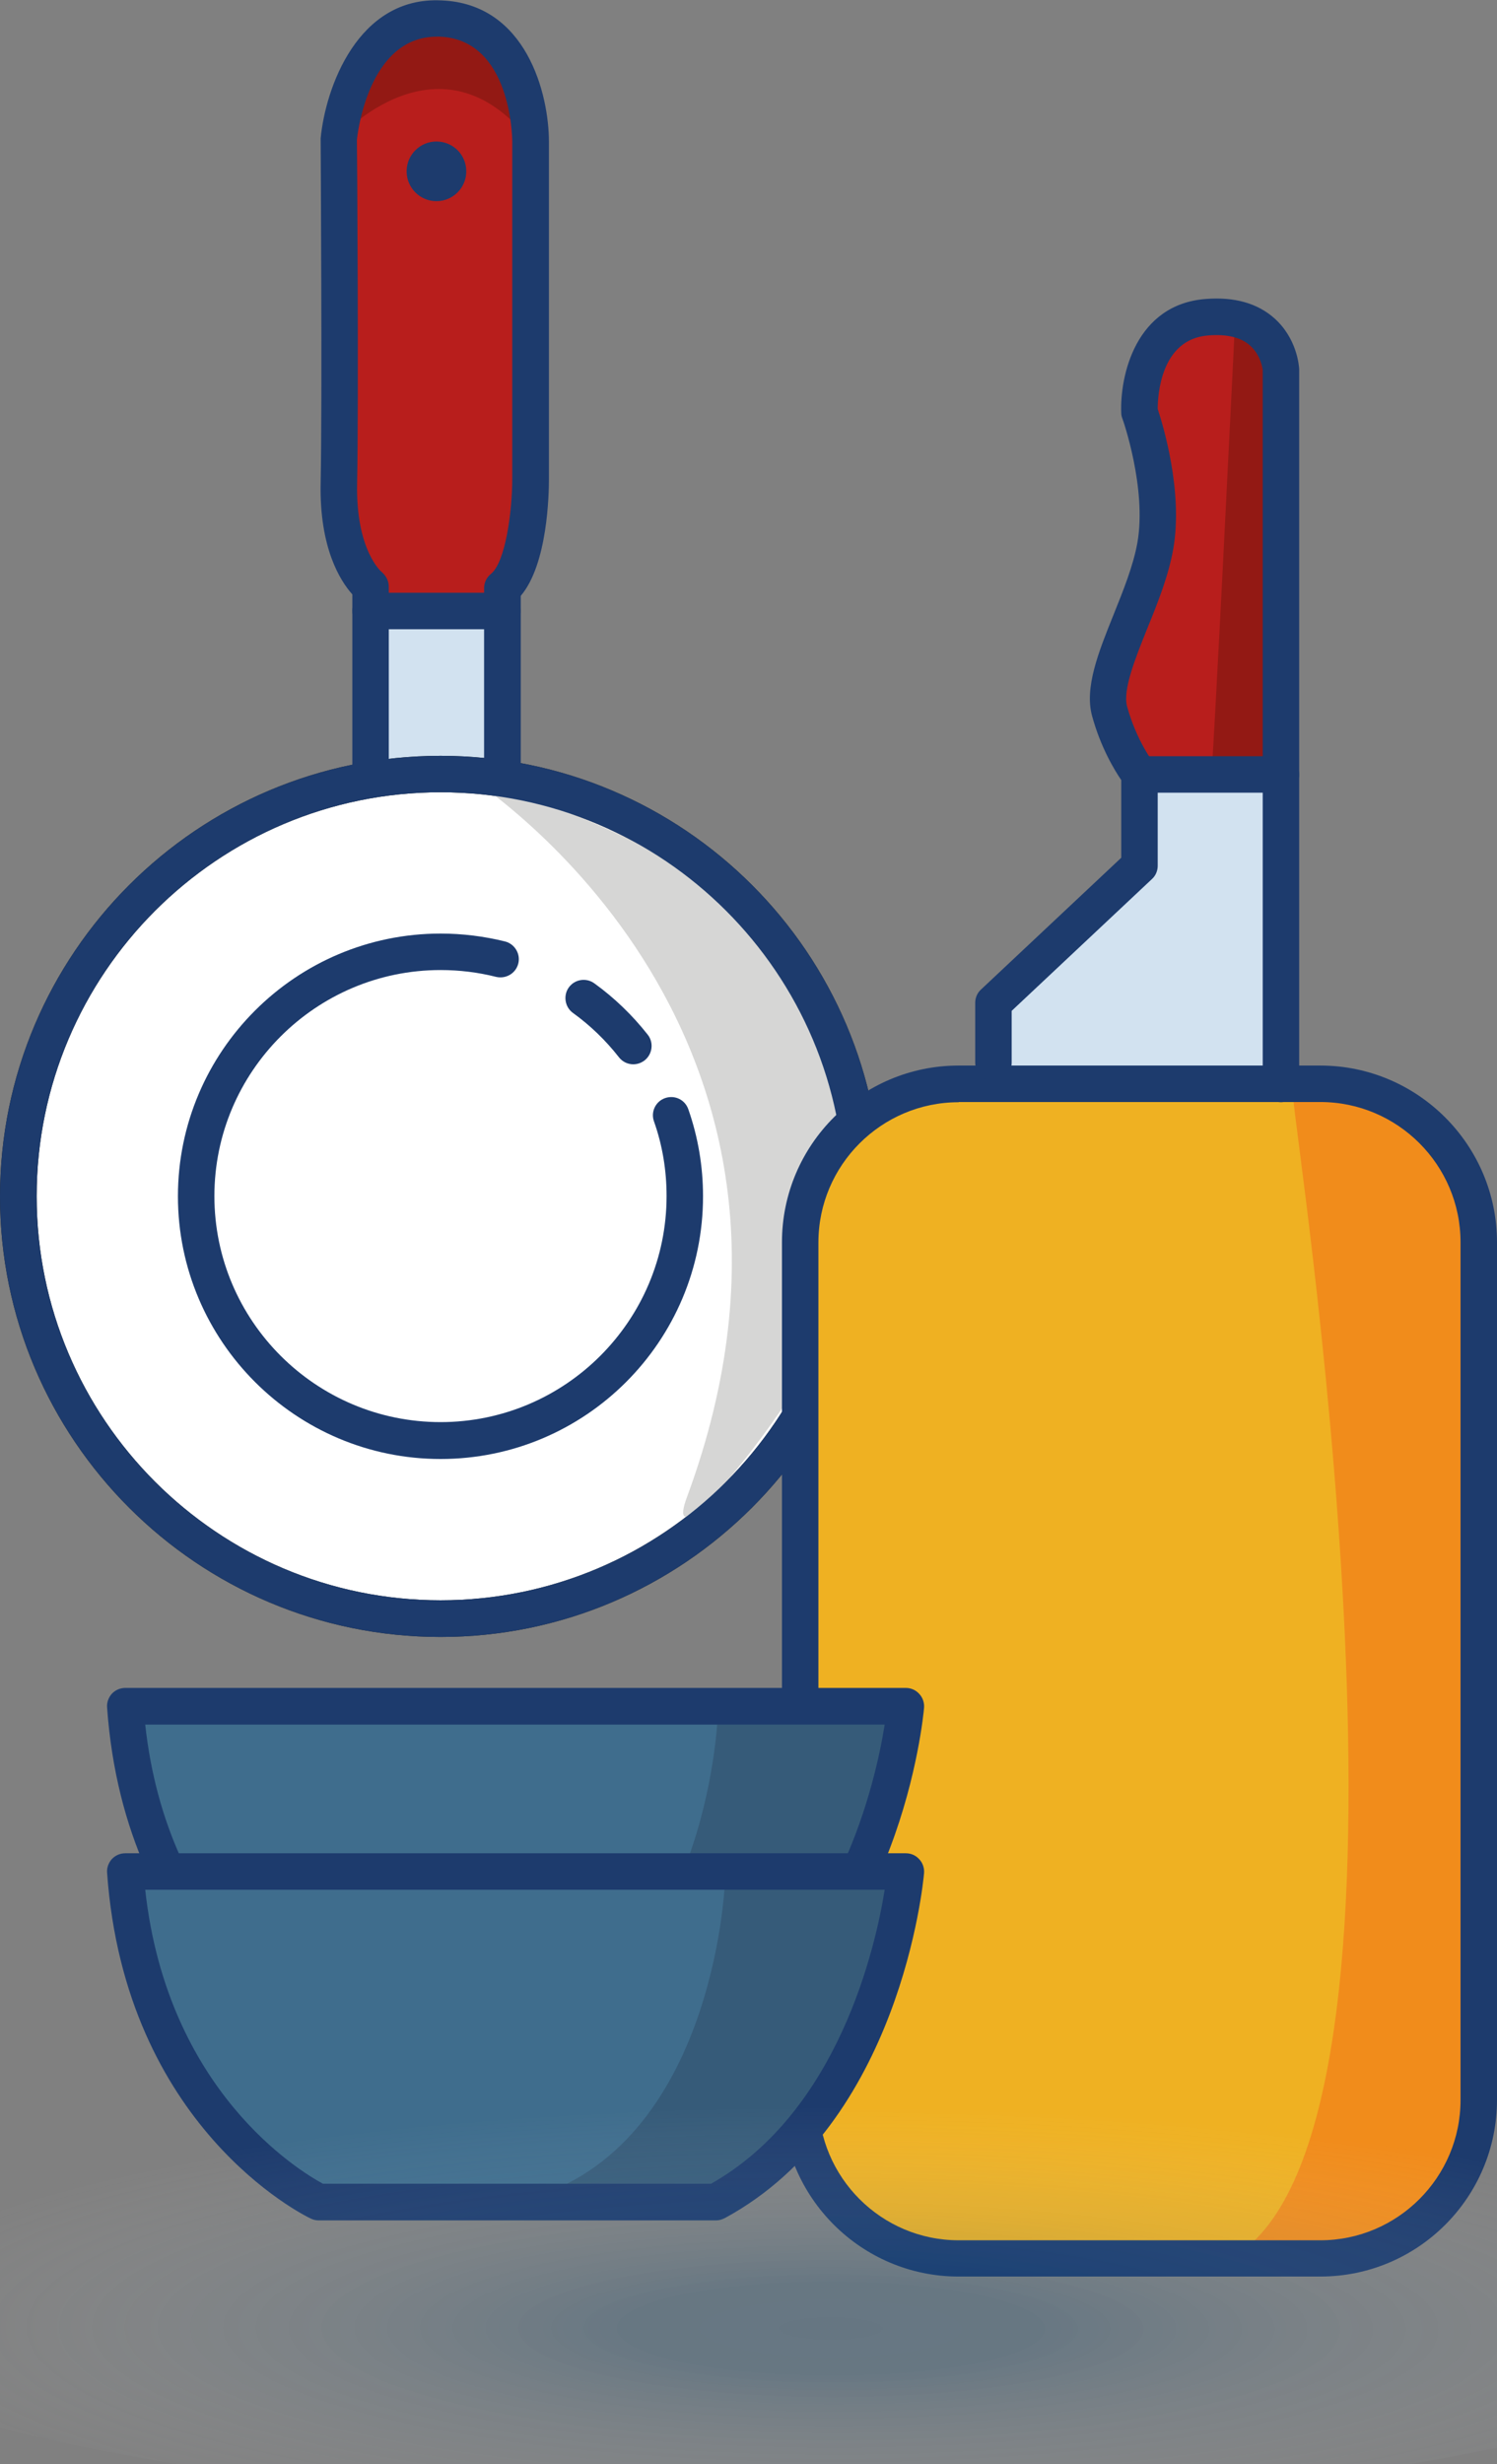
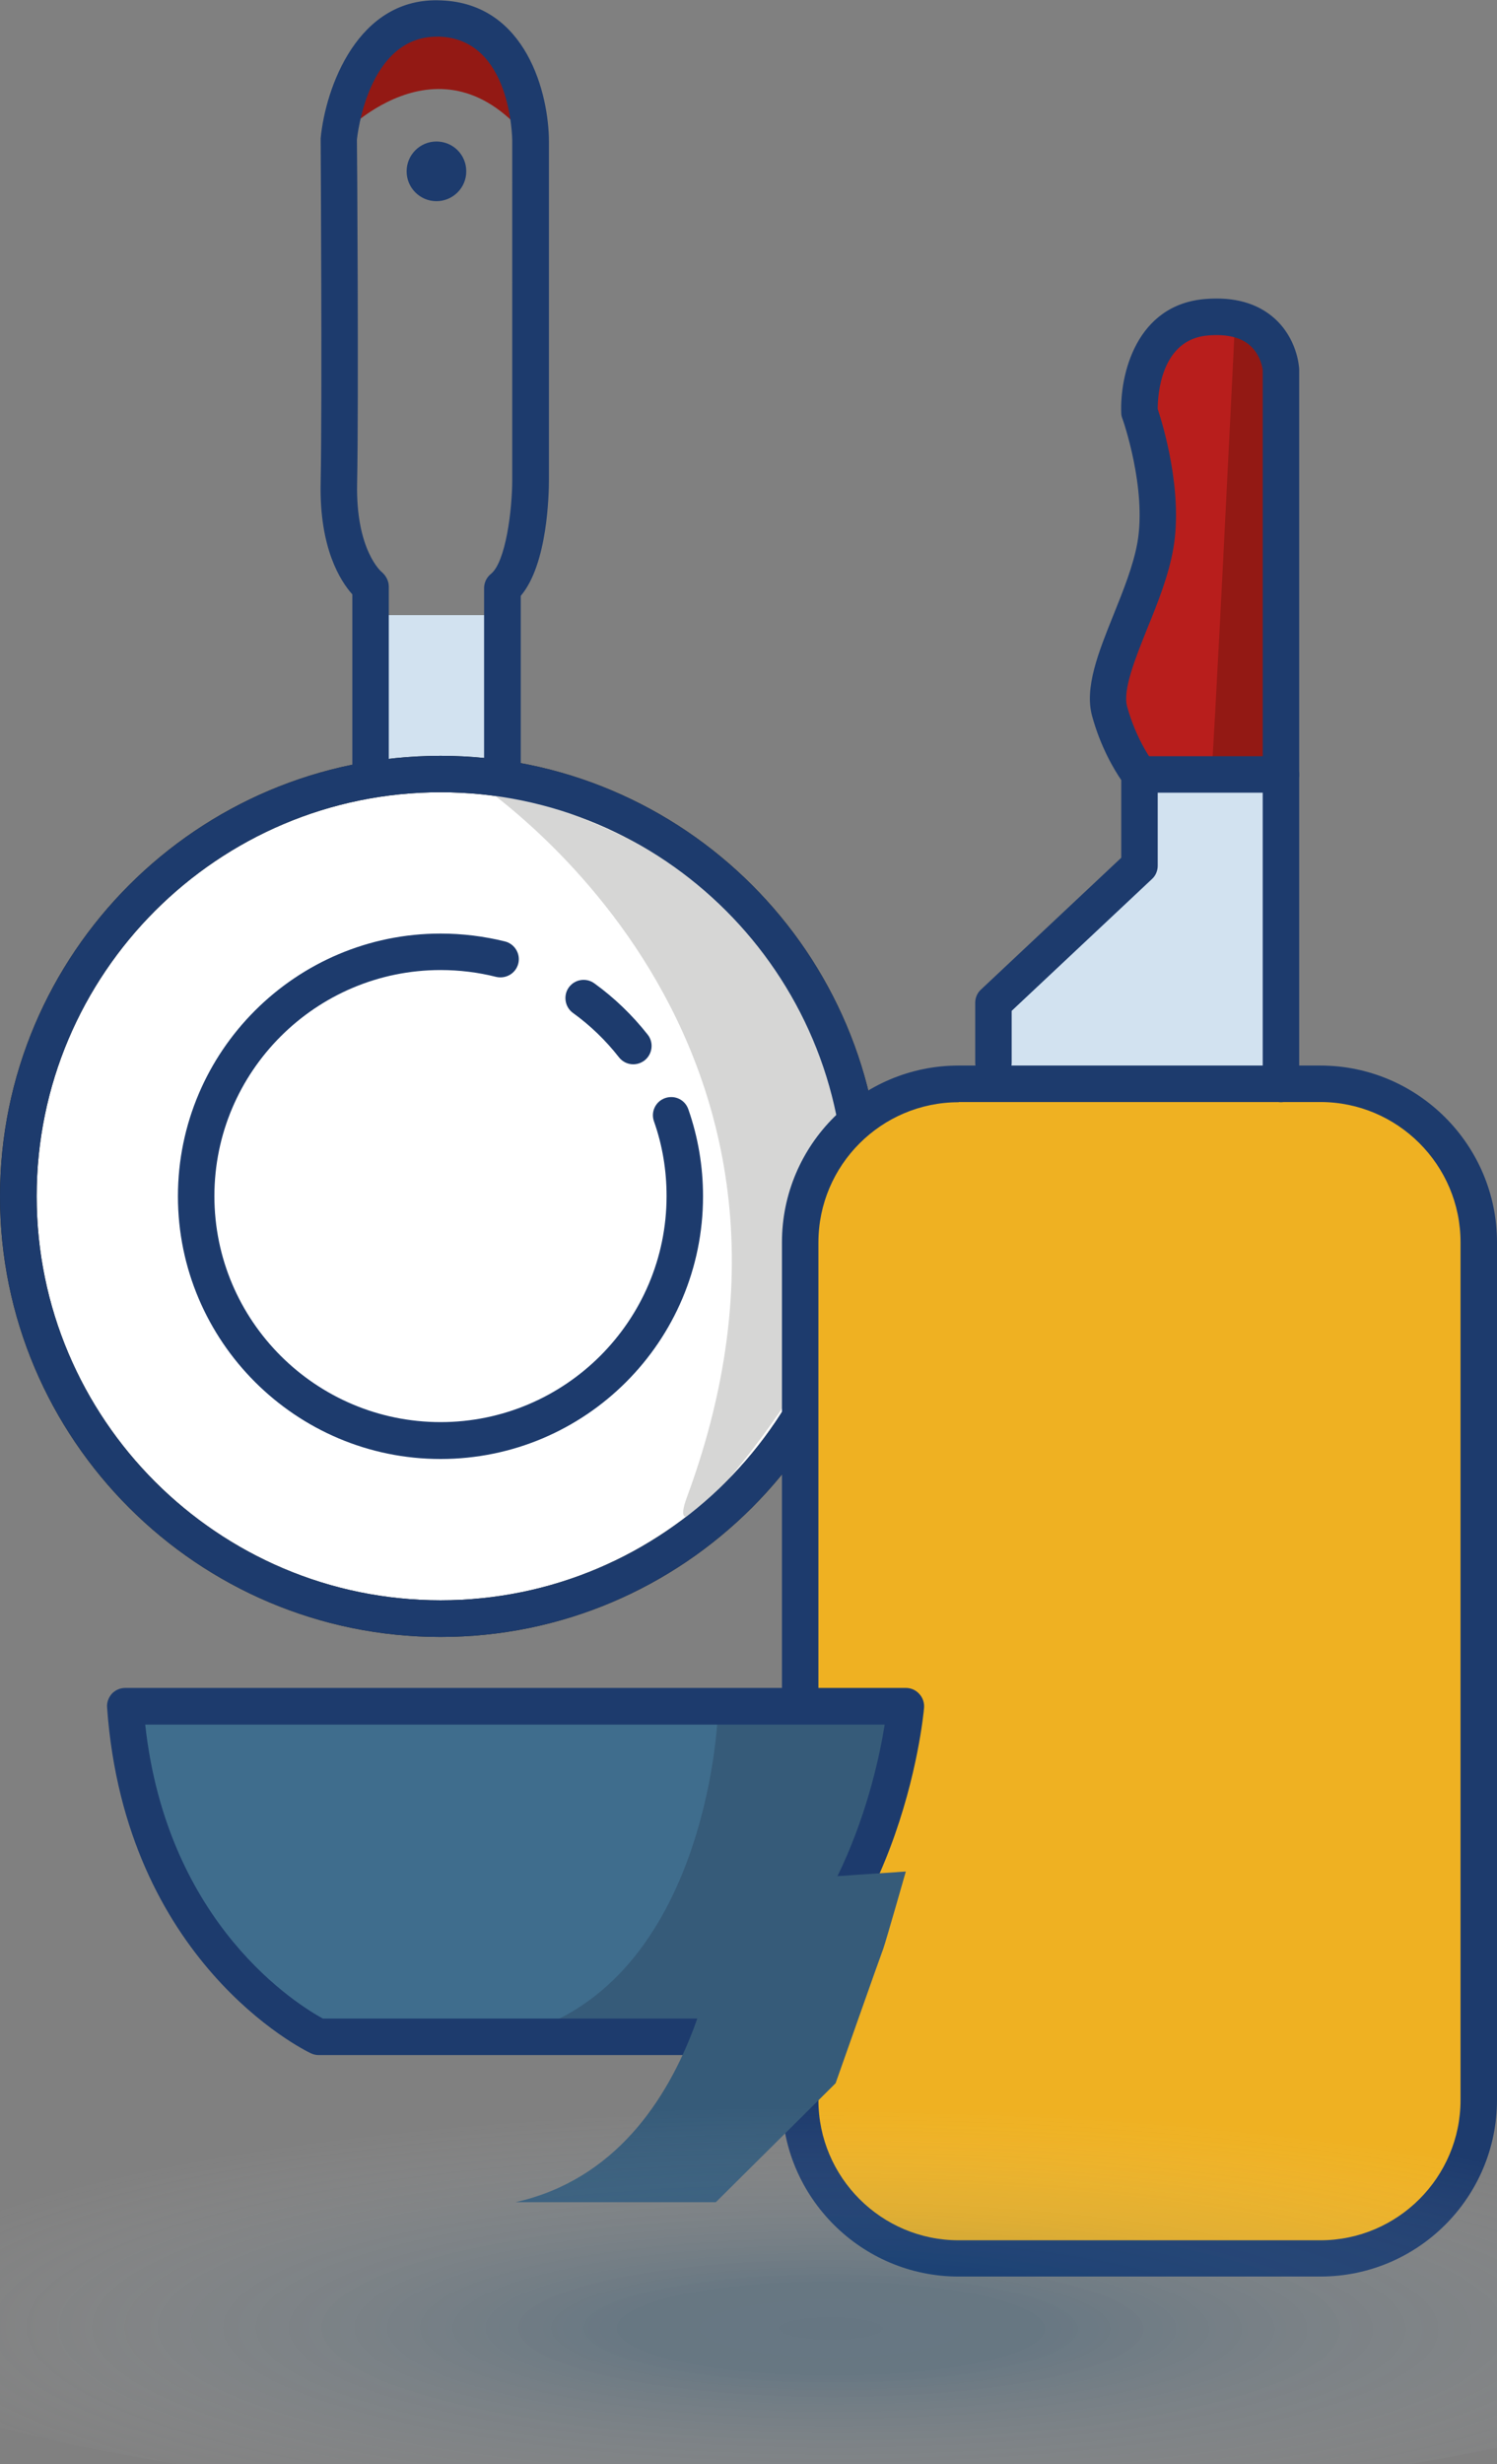
<svg xmlns="http://www.w3.org/2000/svg" version="1.1" id="Capa_1" x="0px" y="0px" viewBox="0 0 72.27 118.93" style="enable-background:new 0 0 72.27 118.93;" xml:space="preserve">
  <rect x="0" y="0" width="72.27" height="118.93" fill="#808080" stroke="none" />
  <style type="text/css">.st0{fill:#135AA4;}
	.st1{fill:none;stroke:#585F6A;stroke-miterlimit:10;}
	.st2{fill:#0E5298;}
	.st3{fill:#1D1D1B;}
	.st4{fill:none;}
	.st5{fill:#585F6A;}
	.st6{fill:#80A9CE;}
	.st7{fill:#E0E0DF;}
	.st8{fill:#F5F5F5;}
	.st9{clip-path:url(#SVGID_2_);fill:none;stroke:#585F6A;stroke-miterlimit:10;}
	.st10{clip-path:url(#SVGID_4_);fill:#585F6A;}
	.st11{clip-path:url(#SVGID_4_);fill:#0E5298;}
	.st12{clip-path:url(#SVGID_4_);fill:#FFFFFF;}
	.st13{clip-path:url(#SVGID_4_);fill:#FDFDFD;}
	.st14{clip-path:url(#SVGID_6_);fill:#1D1D1B;}
	.st15{clip-path:url(#SVGID_6_);fill:#706F6F;}
	.st16{clip-path:url(#SVGID_6_);fill:#706F6E;}
	.st17{clip-path:url(#SVGID_6_);fill:#FFFFFF;}
	.st18{clip-path:url(#SVGID_6_);fill:#80A9CE;}
	.st19{clip-path:url(#SVGID_6_);fill:#7092B1;}
	.st20{clip-path:url(#SVGID_6_);fill:#E5E6E5;}
	.st21{fill:#1D3B6D;}
	.st22{fill:#F08E20;}
	.st23{fill:#DA2739;}
	.st24{fill:none;stroke:#58606B;stroke-width:2;stroke-linecap:round;stroke-linejoin:round;stroke-miterlimit:10;}
	.st25{fill:none;stroke:#FFFFFF;stroke-width:2;stroke-linecap:round;stroke-linejoin:round;stroke-miterlimit:10;}
	.st26{fill:#FFFFFF;stroke:#E4E5E4;stroke-width:3;stroke-miterlimit:10;}
	.st27{fill:none;stroke:#FFFFFF;stroke-width:4;stroke-linecap:round;stroke-linejoin:round;stroke-miterlimit:10;}
	.st28{fill:#58606B;}
	.st29{fill:#32BA46;}
	.st30{fill:#FFFFFF;}
	.st31{fill:#D2E2F0;}
	.st32{fill:#1E1E1C;}
	.st33{fill:#B81E1C;}
	.st34{fill:#931914;}
	.st35{fill:#D6D6D5;}
	.st36{fill:#EFB122;}
	.st37{fill:#F18C1B;}
	.st38{fill:#3F6D8D;}
	.st39{fill:#365B79;}
	.st40{opacity:0.2;fill:url(#SVGID_7_);}
	.st41{opacity:0.2;fill:url(#SVGID_8_);}
	.st42{fill:#3F6D8D;stroke:#1D3B6D;stroke-width:2;stroke-miterlimit:10;}
	.st43{fill:none;stroke:#1D3B6D;stroke-width:2;stroke-miterlimit:10;}
	.st44{fill:#18519C;}
	.st45{fill:#203668;}
	.st46{fill:#1F3463;}
	.st47{fill:#EE8C00;}
	.st48{opacity:0.2;fill:url(#SVGID_9_);}
	.st49{fill:#C41718;stroke:#1D3B6D;stroke-width:2.5;stroke-linecap:round;stroke-linejoin:round;stroke-miterlimit:10;}
	.st50{fill:#407093;stroke:#1D3B6D;stroke-width:2.5;stroke-linecap:round;stroke-linejoin:round;stroke-miterlimit:10;}
	.st51{fill:#EE8C00;stroke:#1D3B6D;stroke-width:2;stroke-miterlimit:10;}
	.st52{fill:#407093;stroke:#1D3B6D;stroke-width:2;stroke-linecap:round;stroke-linejoin:round;stroke-miterlimit:10;}
	.st53{fill:#365E7D;}
	.st54{fill:#FAB615;}
	.st55{fill:#C41718;}
	.st56{fill:#9B150F;}
	.st57{fill:none;stroke:#1D3B6D;stroke-width:2;stroke-linecap:round;stroke-linejoin:round;stroke-miterlimit:10;}
	.st58{opacity:0.2;fill:url(#SVGID_10_);}
	.st59{fill:none;stroke:#1D3B6D;stroke-width:2.23;stroke-linecap:round;stroke-linejoin:round;stroke-miterlimit:10;}
	.st60{fill:#FF9100;}
	.st61{fill:#FAB612;}
	.st62{fill:#FFFFFF;stroke:#1D3B6D;stroke-width:1.664;stroke-linecap:round;stroke-linejoin:round;stroke-miterlimit:10;}
	.st63{fill:#FF9100;stroke:#1D3B6D;stroke-width:1.664;stroke-miterlimit:10;}
	.st64{fill:none;stroke:#1D3B6D;stroke-width:1.664;stroke-linecap:round;stroke-linejoin:round;stroke-miterlimit:10;}
	.st65{fill:#D4E5F4;stroke:#1D1D1B;stroke-width:1.664;stroke-linecap:round;stroke-linejoin:round;stroke-miterlimit:10;}
	.st66{fill-rule:evenodd;clip-rule:evenodd;fill:#407093;}
	.st67{opacity:0.2;fill:url(#SVGID_11_);}
	.st68{opacity:0.2;fill:url(#SVGID_12_);}
	.st69{fill:#407093;}
	.st70{fill:none;stroke:#1D3B6D;stroke-width:1.762;stroke-linecap:round;stroke-linejoin:round;stroke-miterlimit:10;}
	.st71{fill:#FAB615;stroke:#1D3B6D;stroke-width:1.762;stroke-linecap:round;stroke-linejoin:round;stroke-miterlimit:10;}
	.st72{fill:#FAB615;stroke:#1D3B6D;stroke-width:1.802;stroke-linecap:round;stroke-linejoin:round;stroke-miterlimit:10;}
	.st73{fill-rule:evenodd;clip-rule:evenodd;fill:#C41718;}
	.st74{fill:#FFFFFF;stroke:#1D1D1B;stroke-width:1.762;stroke-linecap:round;stroke-linejoin:round;stroke-miterlimit:10;}
	.st75{fill:#C4191A;stroke:#1D3B6D;stroke-width:1.762;stroke-linecap:round;stroke-linejoin:round;stroke-miterlimit:10;}
	.st76{fill-rule:evenodd;clip-rule:evenodd;fill:#D5D6D6;}
	.st77{opacity:0.2;fill:url(#SVGID_13_);}
	.st78{fill:#D4E5F4;}
	.st79{fill-rule:evenodd;clip-rule:evenodd;fill:#D4E5F4;}
	.st80{opacity:0.2;fill:url(#SVGID_14_);}
	.st81{opacity:0.2;fill:url(#SVGID_15_);}
	.st82{fill:#D4E5F4;stroke:#1D3B6D;stroke-width:1.762;stroke-linecap:round;stroke-linejoin:round;stroke-miterlimit:10;}
	.st83{fill:#407093;stroke:#1D1D1B;stroke-width:1.762;stroke-miterlimit:10;}
	.st84{fill:none;stroke:#1D3B6D;stroke-width:1.762;stroke-miterlimit:10;}
	.st85{fill:#407093;stroke:#1D3B6D;stroke-width:1.762;stroke-miterlimit:10;}
	.st86{fill:#FF9100;stroke:#1D1D1B;stroke-width:1.762;stroke-miterlimit:10;}
	.st87{fill:#FAB615;stroke:#1D1D1B;stroke-width:1.762;stroke-linecap:round;stroke-linejoin:round;stroke-miterlimit:10;}
	.st88{fill:#FFFFFF;stroke:#1D3B6D;stroke-width:1.762;stroke-miterlimit:10;}
	.st89{fill:#FF9100;stroke:#1D3B6D;stroke-width:1.762;stroke-miterlimit:10;}
	
		.st90{fill-rule:evenodd;clip-rule:evenodd;fill:#407093;stroke:#1D3B6D;stroke-width:1.762;stroke-linecap:round;stroke-linejoin:round;stroke-miterlimit:10;}
	.st91{fill-rule:evenodd;clip-rule:evenodd;fill:#1D3B6D;}
	.st92{fill:#D5D6D6;}
	.st93{fill:none;stroke:#1D1D1B;stroke-width:1.762;stroke-linecap:round;stroke-linejoin:round;stroke-miterlimit:10;}
	
		.st94{fill-rule:evenodd;clip-rule:evenodd;fill:none;stroke:#1D3B6D;stroke-width:1.762;stroke-linecap:round;stroke-linejoin:round;stroke-miterlimit:10;}
	.st95{fill-rule:evenodd;clip-rule:evenodd;fill:#9B150F;}
	.st96{fill:#C41718;stroke:#1D3B6D;stroke-width:1.762;stroke-miterlimit:10;}
	.st97{opacity:0.2;fill:url(#SVGID_16_);}
	.st98{opacity:0.2;fill:url(#SVGID_17_);}
	.st99{fill:#FFFFFF;stroke:#1D3B6D;stroke-width:1.762;stroke-linecap:round;stroke-linejoin:round;stroke-miterlimit:10;}
	.st100{fill-rule:evenodd;clip-rule:evenodd;fill:#FFFFFF;}
	.st101{opacity:0.2;fill:url(#SVGID_18_);}
	.st102{fill:none;stroke:#1D3B6D;stroke-width:2.062;stroke-linecap:round;stroke-linejoin:round;stroke-miterlimit:10;}
	.st103{fill:#FFFFFF;stroke:#1D3B6D;stroke-width:2.062;stroke-linecap:round;stroke-linejoin:round;stroke-miterlimit:10;}
	.st104{fill:#407093;stroke:#1D3B6D;stroke-width:2.062;stroke-linecap:round;stroke-linejoin:round;stroke-miterlimit:10;}
	.st105{opacity:0.2;fill:url(#SVGID_19_);}
	
		.st106{fill-rule:evenodd;clip-rule:evenodd;fill:#D4E5F4;stroke:#1D3B6D;stroke-width:1.762;stroke-linecap:round;stroke-linejoin:round;stroke-miterlimit:10;}
	
		.st107{fill-rule:evenodd;clip-rule:evenodd;fill:#1A223D;stroke:#1D3B6D;stroke-width:1.762;stroke-linecap:round;stroke-linejoin:round;stroke-miterlimit:10;}
	.st108{fill-rule:evenodd;clip-rule:evenodd;fill:#FAB612;}
	.st109{fill-rule:evenodd;clip-rule:evenodd;fill:#FF9100;}
	.st110{fill-rule:evenodd;clip-rule:evenodd;fill:#365E7D;}
	.st111{opacity:0.2;fill:url(#SVGID_20_);}
	.st112{fill-rule:evenodd;clip-rule:evenodd;fill:#80B4FB;}
	.st113{fill:#FFFFFF;stroke:#FFFFFF;stroke-width:1.762;stroke-linecap:round;stroke-linejoin:round;stroke-miterlimit:10;}
	.st114{fill:#1A223D;stroke:#1D3B6D;stroke-width:1.762;stroke-linecap:round;stroke-linejoin:round;stroke-miterlimit:10;}
	.st115{opacity:0.2;fill:url(#SVGID_21_);}
	.st116{fill:#D4E5F4;stroke:#1D3B6D;stroke-miterlimit:10;}
	.st117{opacity:0.2;fill:url(#SVGID_22_);}
	.st118{opacity:0.2;fill:url(#SVGID_23_);}
	.st119{opacity:0.2;fill:url(#SVGID_24_);}
	.st120{fill-rule:evenodd;clip-rule:evenodd;fill:#FAB615;}
	.st121{opacity:0.2;fill:url(#SVGID_25_);}
	.st122{opacity:0.2;fill:url(#SVGID_26_);}
	.st123{fill:none;stroke:#1D3B6D;stroke-width:1.791;stroke-linecap:round;stroke-linejoin:round;stroke-miterlimit:10;}
	.st124{opacity:0.2;fill:url(#SVGID_27_);}
	.st125{opacity:0.2;fill:url(#SVGID_28_);}
	.st126{opacity:0.2;fill:url(#SVGID_29_);}
	.st127{opacity:0.2;fill:url(#SVGID_30_);}
	.st128{opacity:0.2;fill:url(#SVGID_31_);}
	.st129{fill:#C4191A;}
	.st130{opacity:0.2;fill:url(#SVGID_32_);}
	.st131{opacity:0.2;fill:url(#SVGID_33_);}
	.st132{opacity:0.2;fill:url(#SVGID_34_);}
	.st133{opacity:0.2;fill:url(#SVGID_35_);}
	.st134{opacity:0.2;fill:url(#SVGID_36_);}
	.st135{opacity:0.2;fill:url(#SVGID_37_);}
	.st136{fill-rule:evenodd;clip-rule:evenodd;fill:#1A223D;}
	.st137{opacity:0.2;fill:url(#SVGID_38_);}
	.st138{fill:#1A223D;}
	.st139{opacity:0.2;fill:url(#SVGID_39_);}
	.st140{opacity:0.2;fill:url(#SVGID_40_);}
	.st141{opacity:0.2;fill:url(#SVGID_41_);}
	.st142{opacity:0.2;fill:url(#SVGID_42_);}
	.st143{opacity:0.2;fill:url(#SVGID_43_);}
	.st144{opacity:0.2;fill:url(#SVGID_44_);}
	.st145{opacity:0.2;fill:url(#SVGID_45_);}
	.st146{opacity:0.65;fill:#F5F7FB;}
	.st147{fill:none;stroke:#0E5297;stroke-width:5;stroke-linecap:round;stroke-linejoin:round;stroke-miterlimit:10;}
	.st148{fill:url(#SVGID_46_);}
	.st149{fill:url(#SVGID_47_);}
	.st150{fill:url(#SVGID_48_);}
	.st151{fill:url(#SVGID_49_);}
	.st152{fill:#D4E5F4;stroke:#1D3B6D;stroke-width:2;stroke-miterlimit:10;}
	.st153{fill:#CBE2F1;}
	.st154{fill:#161613;}
	.st155{fill-rule:evenodd;clip-rule:evenodd;fill:#146D8E;}
	.st156{fill:#F1891F;}
	.st157{fill:#F18924;}
	.st158{fill-rule:evenodd;clip-rule:evenodd;fill:#CBE2F1;}
	
		.st159{fill-rule:evenodd;clip-rule:evenodd;fill:none;stroke:#1D1D1B;stroke-width:2;stroke-linecap:round;stroke-linejoin:round;stroke-miterlimit:10;}
	.st160{fill-rule:evenodd;clip-rule:evenodd;fill:#F1891F;}
	
		.st161{fill-rule:evenodd;clip-rule:evenodd;fill:none;stroke:#161613;stroke-width:2.385;stroke-linecap:round;stroke-miterlimit:10;}
	.st162{fill-rule:evenodd;clip-rule:evenodd;fill:#D61E18;}
	.st163{fill-rule:evenodd;clip-rule:evenodd;fill:#AB1A17;}
	.st164{fill-rule:evenodd;clip-rule:evenodd;fill:#1D1D1B;stroke:#1D1D1B;stroke-width:0.25;stroke-miterlimit:10;}
	
		.st165{fill-rule:evenodd;clip-rule:evenodd;fill:#1D1D1B;stroke:#1D1D1B;stroke-width:0.447;stroke-linecap:round;stroke-linejoin:round;stroke-miterlimit:10;}</style>
  <g>
    <g>
      <g>
        <rect x="17.34" y="29.69" class="st31" width="6.36" height="7.47" />
        <g>
          <path class="st30" d="M41.65,57.75c0,11.26-9.13,20.38-20.38,20.38C10.01,78.13,0.88,69,0.88,57.75      c0-11.26,9.13-20.38,20.38-20.38C32.52,37.36,41.65,46.49,41.65,57.75z" />
          <path class="st32" d="M21.27,79.01C9.54,79.01,0,69.47,0,57.75c0-11.73,9.54-21.27,21.27-21.27c11.73,0,21.27,9.54,21.27,21.27      C42.53,69.47,32.99,79.01,21.27,79.01z M21.27,38.24c-10.75,0-19.5,8.75-19.5,19.5c0,10.75,8.75,19.5,19.5,19.5      c10.75,0,19.5-8.75,19.5-19.5C40.77,46.99,32.02,38.24,21.27,38.24z" />
        </g>
-         <path class="st33" d="M17.89,29.4c0,0-1.61-2.29-1.53-6.11c0.09-3.82,0-16.63,0-16.63s0.56-5.94,4.91-5.77     c4.35,0.17,4.35,5.94,4.35,5.94v16.29c0,0,0.01,5.26-1.36,6.36" />
        <path class="st34" d="M25.61,6.83c0,0,0-5.77-4.35-5.94c-4.35-0.17-4.91,5.77-4.91,5.77S21.24,1.23,25.61,6.83z" />
        <path class="st21" d="M22.51,8.27c0,0.8-0.65,1.44-1.44,1.44c-0.8,0-1.44-0.65-1.44-1.44c0-0.8,0.65-1.44,1.44-1.44     C21.87,6.83,22.51,7.47,22.51,8.27z" />
        <path class="st35" d="M22.51,37.41c0,0,19.14,11.92,10.65,34.86c-1.64,4.44,8.49-7.97,8.49-12.83     C41.65,44.62,33.04,41.04,22.51,37.41" />
        <path class="st21" d="M21.27,79.01C9.54,79.01,0,69.47,0,57.75c0-11.73,9.54-21.27,21.27-21.27c11.73,0,21.27,9.54,21.27,21.27     C42.53,69.47,32.99,79.01,21.27,79.01z M21.27,38.24c-10.75,0-19.5,8.75-19.5,19.5c0,10.75,8.75,19.5,19.5,19.5     c10.75,0,19.5-8.75,19.5-19.5C40.77,46.99,32.02,38.24,21.27,38.24z" />
        <path class="st21" d="M30.57,51.37c-0.26,0-0.52-0.12-0.69-0.34c-0.64-0.82-1.39-1.54-2.22-2.14c-0.39-0.28-0.48-0.84-0.2-1.23     c0.29-0.4,0.84-0.48,1.23-0.2c0.97,0.7,1.84,1.54,2.58,2.48c0.3,0.38,0.23,0.94-0.15,1.24C30.95,51.31,30.76,51.37,30.57,51.37z" />
        <path class="st21" d="M21.27,70.42c-6.99,0-12.68-5.69-12.68-12.68s5.69-12.68,12.68-12.68c1.05,0,2.1,0.13,3.11,0.38     c0.47,0.12,0.76,0.6,0.64,1.07c-0.12,0.47-0.59,0.75-1.07,0.64c-0.87-0.22-1.77-0.33-2.68-0.33c-6.02,0-10.92,4.9-10.92,10.91     c0,6.02,4.9,10.91,10.92,10.91s10.91-4.9,10.91-10.91c0-1.24-0.2-2.46-0.61-3.61c-0.16-0.46,0.08-0.96,0.54-1.12     c0.47-0.16,0.96,0.08,1.12,0.54c0.47,1.34,0.71,2.76,0.71,4.2C33.94,64.74,28.26,70.42,21.27,70.42z" />
        <path class="st21" d="M24.25,37.84c-0.49,0-0.88-0.39-0.88-0.88v-8.57c0-0.27,0.12-0.52,0.33-0.69c0.71-0.57,1.03-3.06,1.03-4.57     V6.83c0-0.2-0.06-4.92-3.5-5.06c-0.05,0-0.09,0-0.14,0c-3.33,0-3.84,4.77-3.86,4.98c0.01,0.04,0.09,12.78,0.01,16.57     c-0.07,3.23,1.17,4.28,1.19,4.29c0.2,0.17,0.34,0.43,0.34,0.7v8.66c0,0.49-0.39,0.88-0.88,0.88c-0.49,0-0.88-0.39-0.88-0.88     v-8.28c-0.57-0.64-1.6-2.22-1.53-5.4c0.08-3.76,0-16.48,0-16.61c0.23-2.43,1.79-6.86,5.83-6.66c4.11,0.16,5.19,4.53,5.19,6.82     v16.29c0,0.71-0.06,4.1-1.36,5.63v8.21C25.14,37.44,24.74,37.84,24.25,37.84z" />
-         <path class="st21" d="M24.25,30.37h-6.36c-0.49,0-0.88-0.39-0.88-0.88c0-0.49,0.39-0.88,0.88-0.88h6.36     c0.49,0,0.88,0.39,0.88,0.88C25.14,29.97,24.74,30.37,24.25,30.37z" />
      </g>
      <g>
        <polygon class="st31" points="48.33,51.94 48.33,48.93 55.58,41.97 55.58,37.73 61.84,37.73 61.15,51.94    " />
        <path class="st36" d="M64,109H46.02c-4.08,0-7.39-3.31-7.39-7.39V59.7c0-4.08,3.31-7.39,7.39-7.39h17.99     c4.08,0,7.39,3.31,7.39,7.39v41.92C71.39,105.69,68.08,109,64,109z" />
-         <path class="st37" d="M62.45,53.1c-0.09,0.7,7.2,46.63-2.01,55.16l4.02,0.74l3.95-2.02l2.99-4.81V58.55l-3.8-5.45l-5.74-0.79     L62.45,53.1z" />
        <path class="st33" d="M61.84,37.38V17.86c0,0-0.13-2.8-3.56-2.55c-3.44,0.25-3.27,4.58-3.27,4.58s1.27,3.56,0.76,6.45     c-0.51,2.89-2.71,6.11-2.21,7.98c0.51,1.87,1.44,3.05,1.44,3.05H61.84z" />
        <path class="st34" d="M62.45,38.05c0,0-4.13,0.26-4.02,0c0.11-0.26,1.2-22.66,1.2-22.66l2.21,0.56L62.45,38.05z" />
        <path class="st21" d="M63.74,109.88H46.28c-4.7,0-8.53-3.83-8.53-8.53V59.96c0-4.7,3.83-8.53,8.53-8.53h17.46     c4.7,0,8.53,3.83,8.53,8.53v41.39C72.27,106.06,68.45,109.88,63.74,109.88z M46.28,53.2c-3.73,0-6.77,3.04-6.77,6.77v41.39     c0,3.73,3.04,6.77,6.77,6.77h17.46c3.73,0,6.77-3.04,6.77-6.77V59.96c0-3.73-3.04-6.77-6.77-6.77H46.28z" />
        <path class="st21" d="M61.84,38.26h-6.83c-0.49,0-0.88-0.39-0.88-0.88c0-0.49,0.39-0.88,0.88-0.88h6.83     c0.49,0,0.88,0.39,0.88,0.88C62.73,37.86,62.33,38.26,61.84,38.26z" />
        <path class="st21" d="M61.84,53.2c-0.49,0-0.88-0.39-0.88-0.88V17.86l0,0c0,0-0.07-0.71-0.62-1.19c-0.44-0.39-1.11-0.55-2-0.48     c-2.32,0.17-2.45,2.93-2.45,3.55c0.24,0.72,1.24,3.98,0.75,6.76c-0.23,1.3-0.75,2.6-1.26,3.85c-0.58,1.45-1.18,2.94-0.97,3.74     c0.46,1.68,1.28,2.73,1.29,2.74c0.12,0.16,0.19,0.35,0.19,0.55v4.41c0,0.24-0.1,0.48-0.28,0.64l-6.77,6.36v2.5     c0,0.49-0.39,0.88-0.88,0.88c-0.49,0-0.88-0.39-0.88-0.88v-2.89c0-0.24,0.1-0.48,0.28-0.64l6.77-6.36v-3.75     c-0.33-0.48-1-1.59-1.41-3.1c-0.37-1.37,0.31-3.07,1.03-4.86c0.47-1.17,0.96-2.38,1.16-3.5c0.46-2.62-0.71-5.97-0.73-6     c-0.03-0.08-0.05-0.17-0.05-0.26c-0.07-1.79,0.69-5.24,4.08-5.5c1.39-0.11,2.5,0.21,3.31,0.93c1.1,0.98,1.19,2.3,1.2,2.45l0,34.5     C62.73,52.8,62.33,53.2,61.84,53.2z" />
      </g>
      <g>
        <path class="st38" d="M6.05,82.35h37.68c0,0-1.02,11.54-9.17,15.95H15.38C15.38,98.31,6.89,94.24,6.05,82.35z" />
        <path class="st39" d="M34.64,82.94c0,0-0.53,13.22-10.1,15.37h4.84h4.83l5.78-5.74c0,0,2.17-6.16,2.3-6.49     c0.12-0.33,1.08-3.73,1.08-3.73L34.64,82.94z" />
        <path class="st21" d="M34.56,99.19H15.38c-0.13,0-0.26-0.03-0.38-0.09c-0.37-0.17-8.96-4.44-9.83-16.69     c-0.02-0.24,0.07-0.48,0.23-0.66c0.17-0.18,0.4-0.28,0.65-0.28h37.68c0.25,0,0.48,0.1,0.65,0.29c0.17,0.18,0.25,0.43,0.23,0.67     c-0.04,0.49-1.16,12.07-9.62,16.65C34.85,99.15,34.71,99.19,34.56,99.19z M15.59,97.43h18.74c6.15-3.48,7.94-11.43,8.38-14.19     H7.01C8.08,92.96,14.44,96.8,15.59,97.43z" />
-         <path class="st38" d="M6.05,90.33h37.68c0,0-1.02,11.54-9.17,15.95H15.38C15.38,106.29,6.89,102.21,6.05,90.33z" />
        <path class="st39" d="M34.99,90.92c0,0-0.53,13.22-10.1,15.37h4.84h4.83l5.78-5.74c0,0,2.17-6.16,2.3-6.49     c0.12-0.33,1.09-3.73,1.09-3.73L34.99,90.92z" />
-         <path class="st21" d="M34.56,107.17H15.38c-0.13,0-0.26-0.03-0.38-0.09c-0.37-0.17-8.96-4.44-9.83-16.69     c-0.02-0.24,0.07-0.48,0.23-0.66c0.17-0.18,0.4-0.28,0.65-0.28h37.68c0.25,0,0.48,0.1,0.65,0.29c0.17,0.18,0.25,0.43,0.23,0.67     c-0.04,0.49-1.16,12.07-9.62,16.65C34.85,107.13,34.71,107.17,34.56,107.17z M15.59,105.4h18.74c6.15-3.48,7.94-11.43,8.38-14.19     H7.01C8.08,100.93,14.44,104.78,15.59,105.4z" />
      </g>
    </g>
    <radialGradient id="SVGID_2_" cx="-5171.696" cy="-642.119" r="32.06" gradientTransform="matrix(0.235 -0.331 1.508 0.054 2223.791 -1564.763)" gradientUnits="userSpaceOnUse">
      <stop offset="0" style="stop-color:#00528D" />
      <stop offset="0.203" style="stop-color:#00528D;stop-opacity:0.961" />
      <stop offset="0.996" style="stop-color:#FFFFFF;stop-opacity:0" />
    </radialGradient>
    <path style="opacity:0.2;fill:url(#SVGID_2_);" d="M45.22,99.92c26.93,0.97,45.42,6.47,41.3,12.27c-4.12,5.81-29.3,9.72-56.23,8.75   c-26.93-0.97-45.42-6.47-41.3-12.27C-6.89,102.86,18.28,98.94,45.22,99.92z" />
  </g>
</svg>